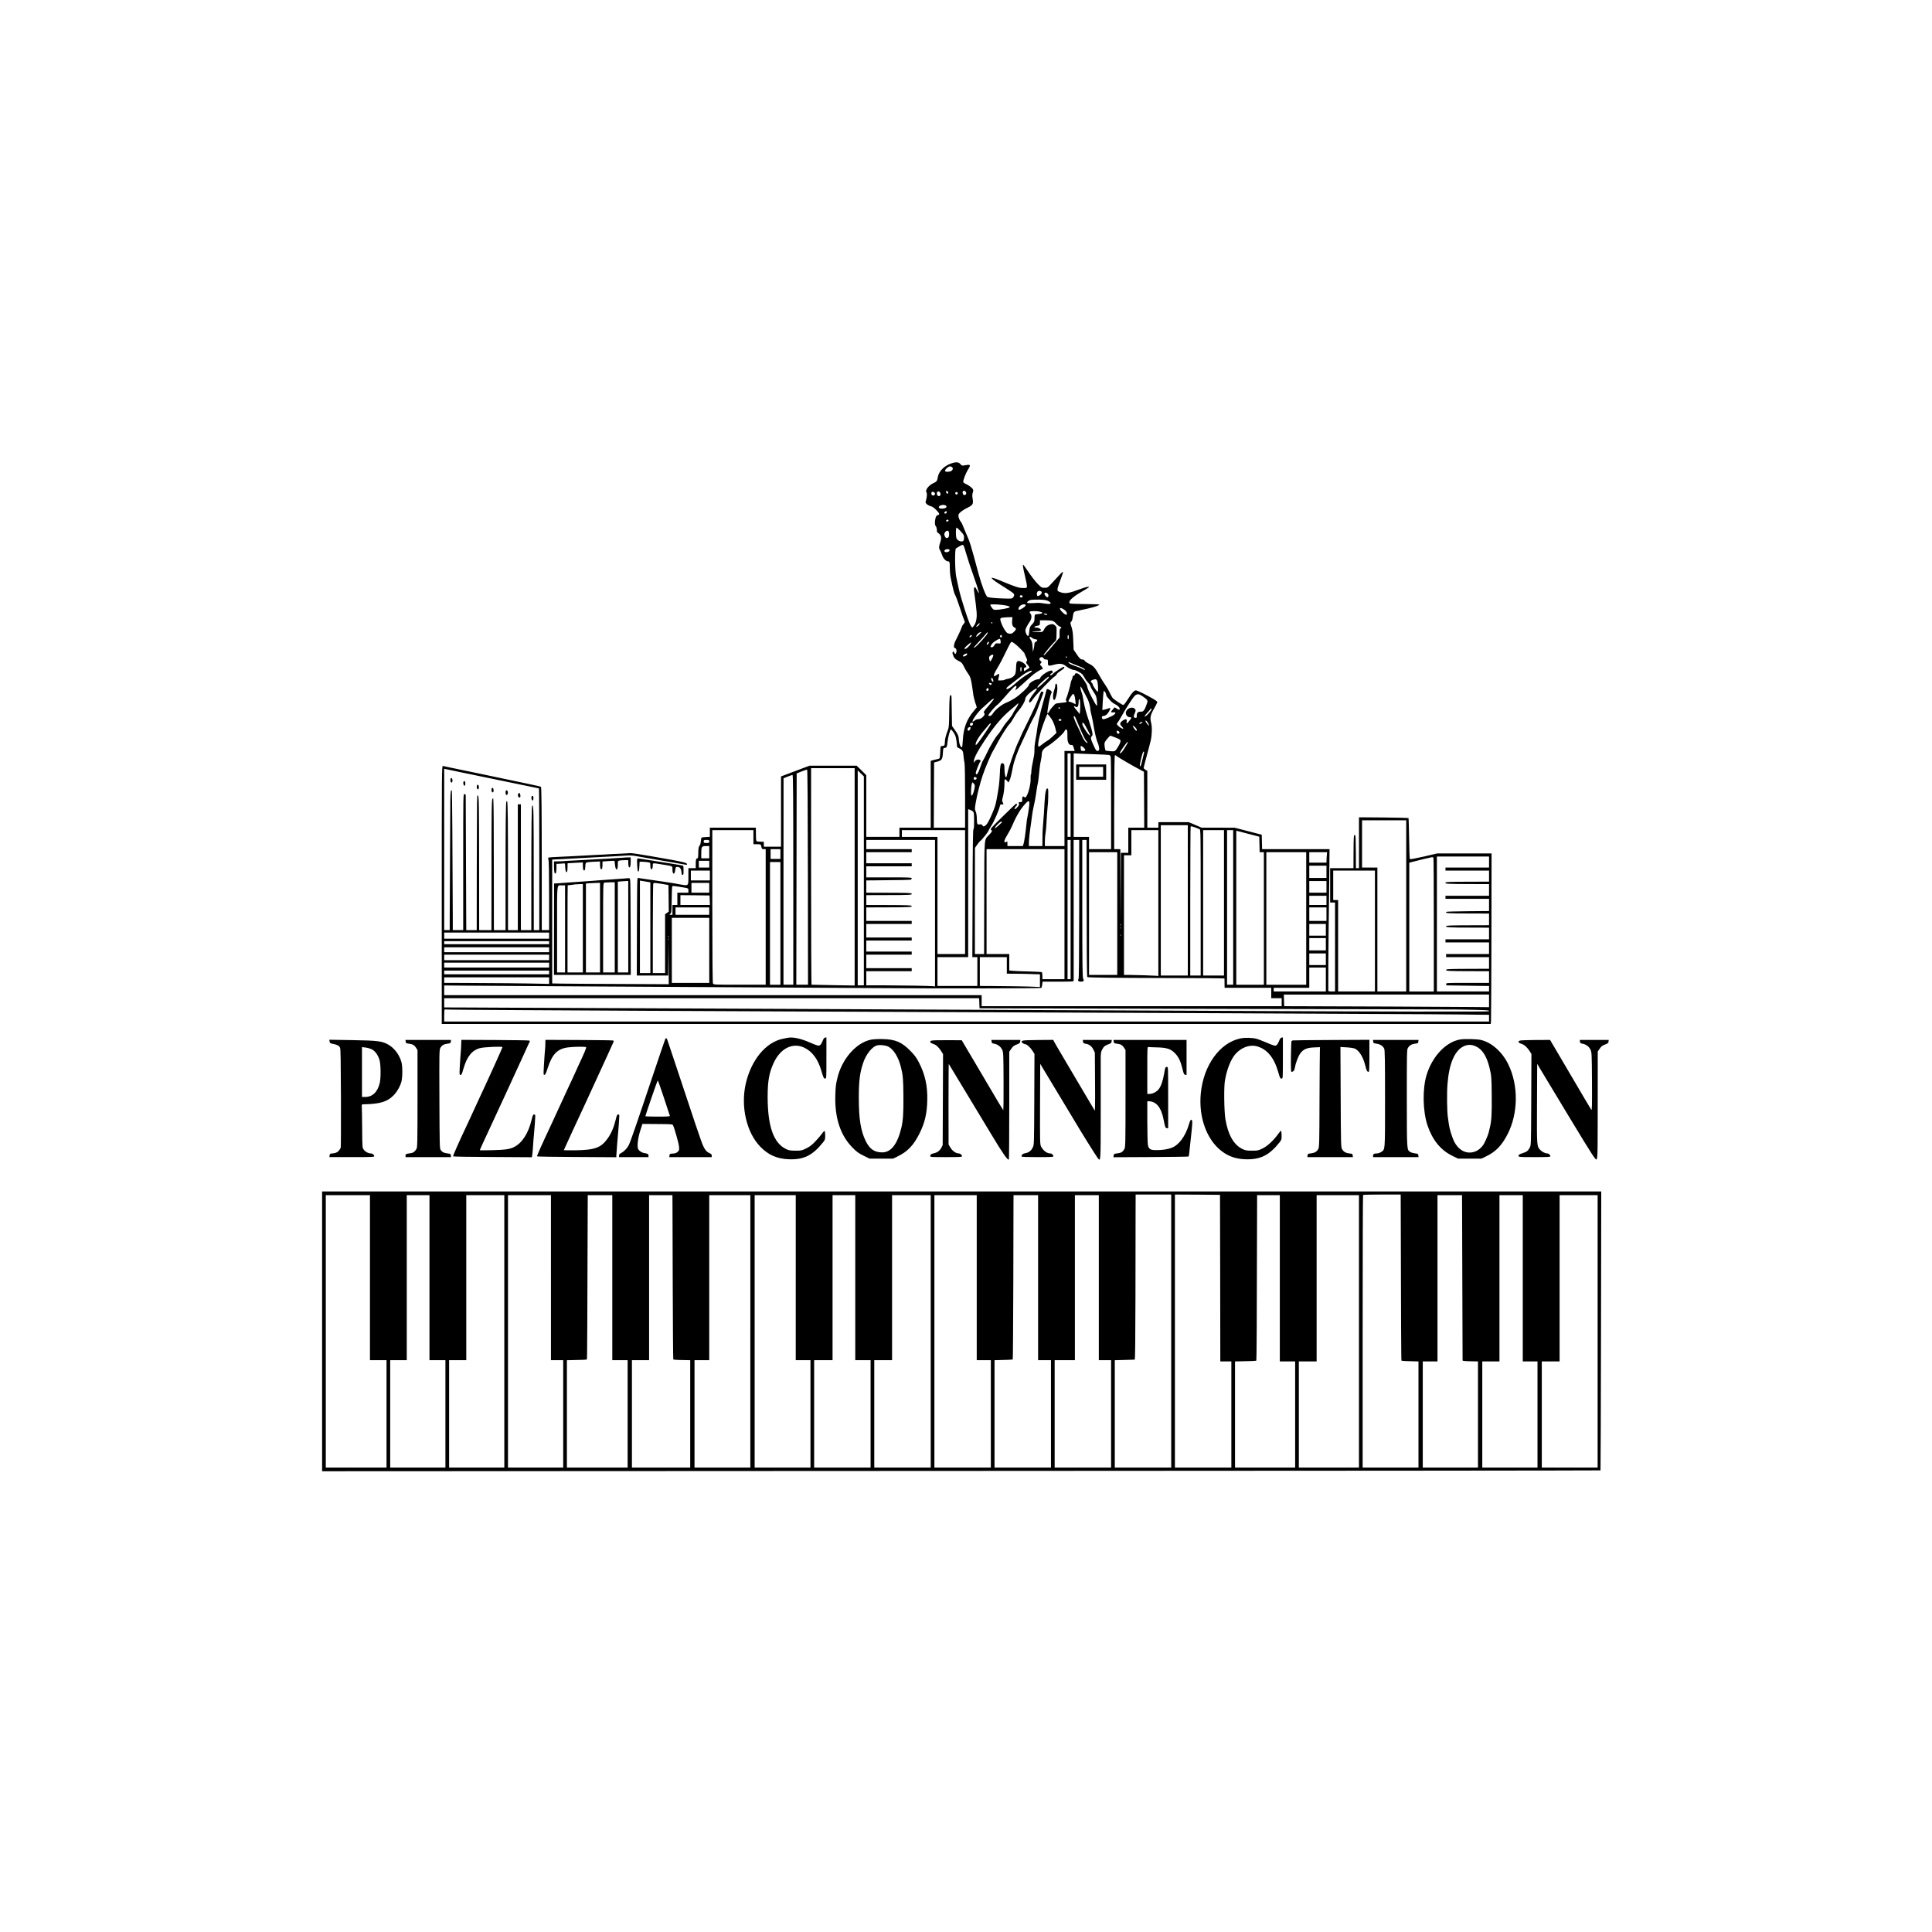
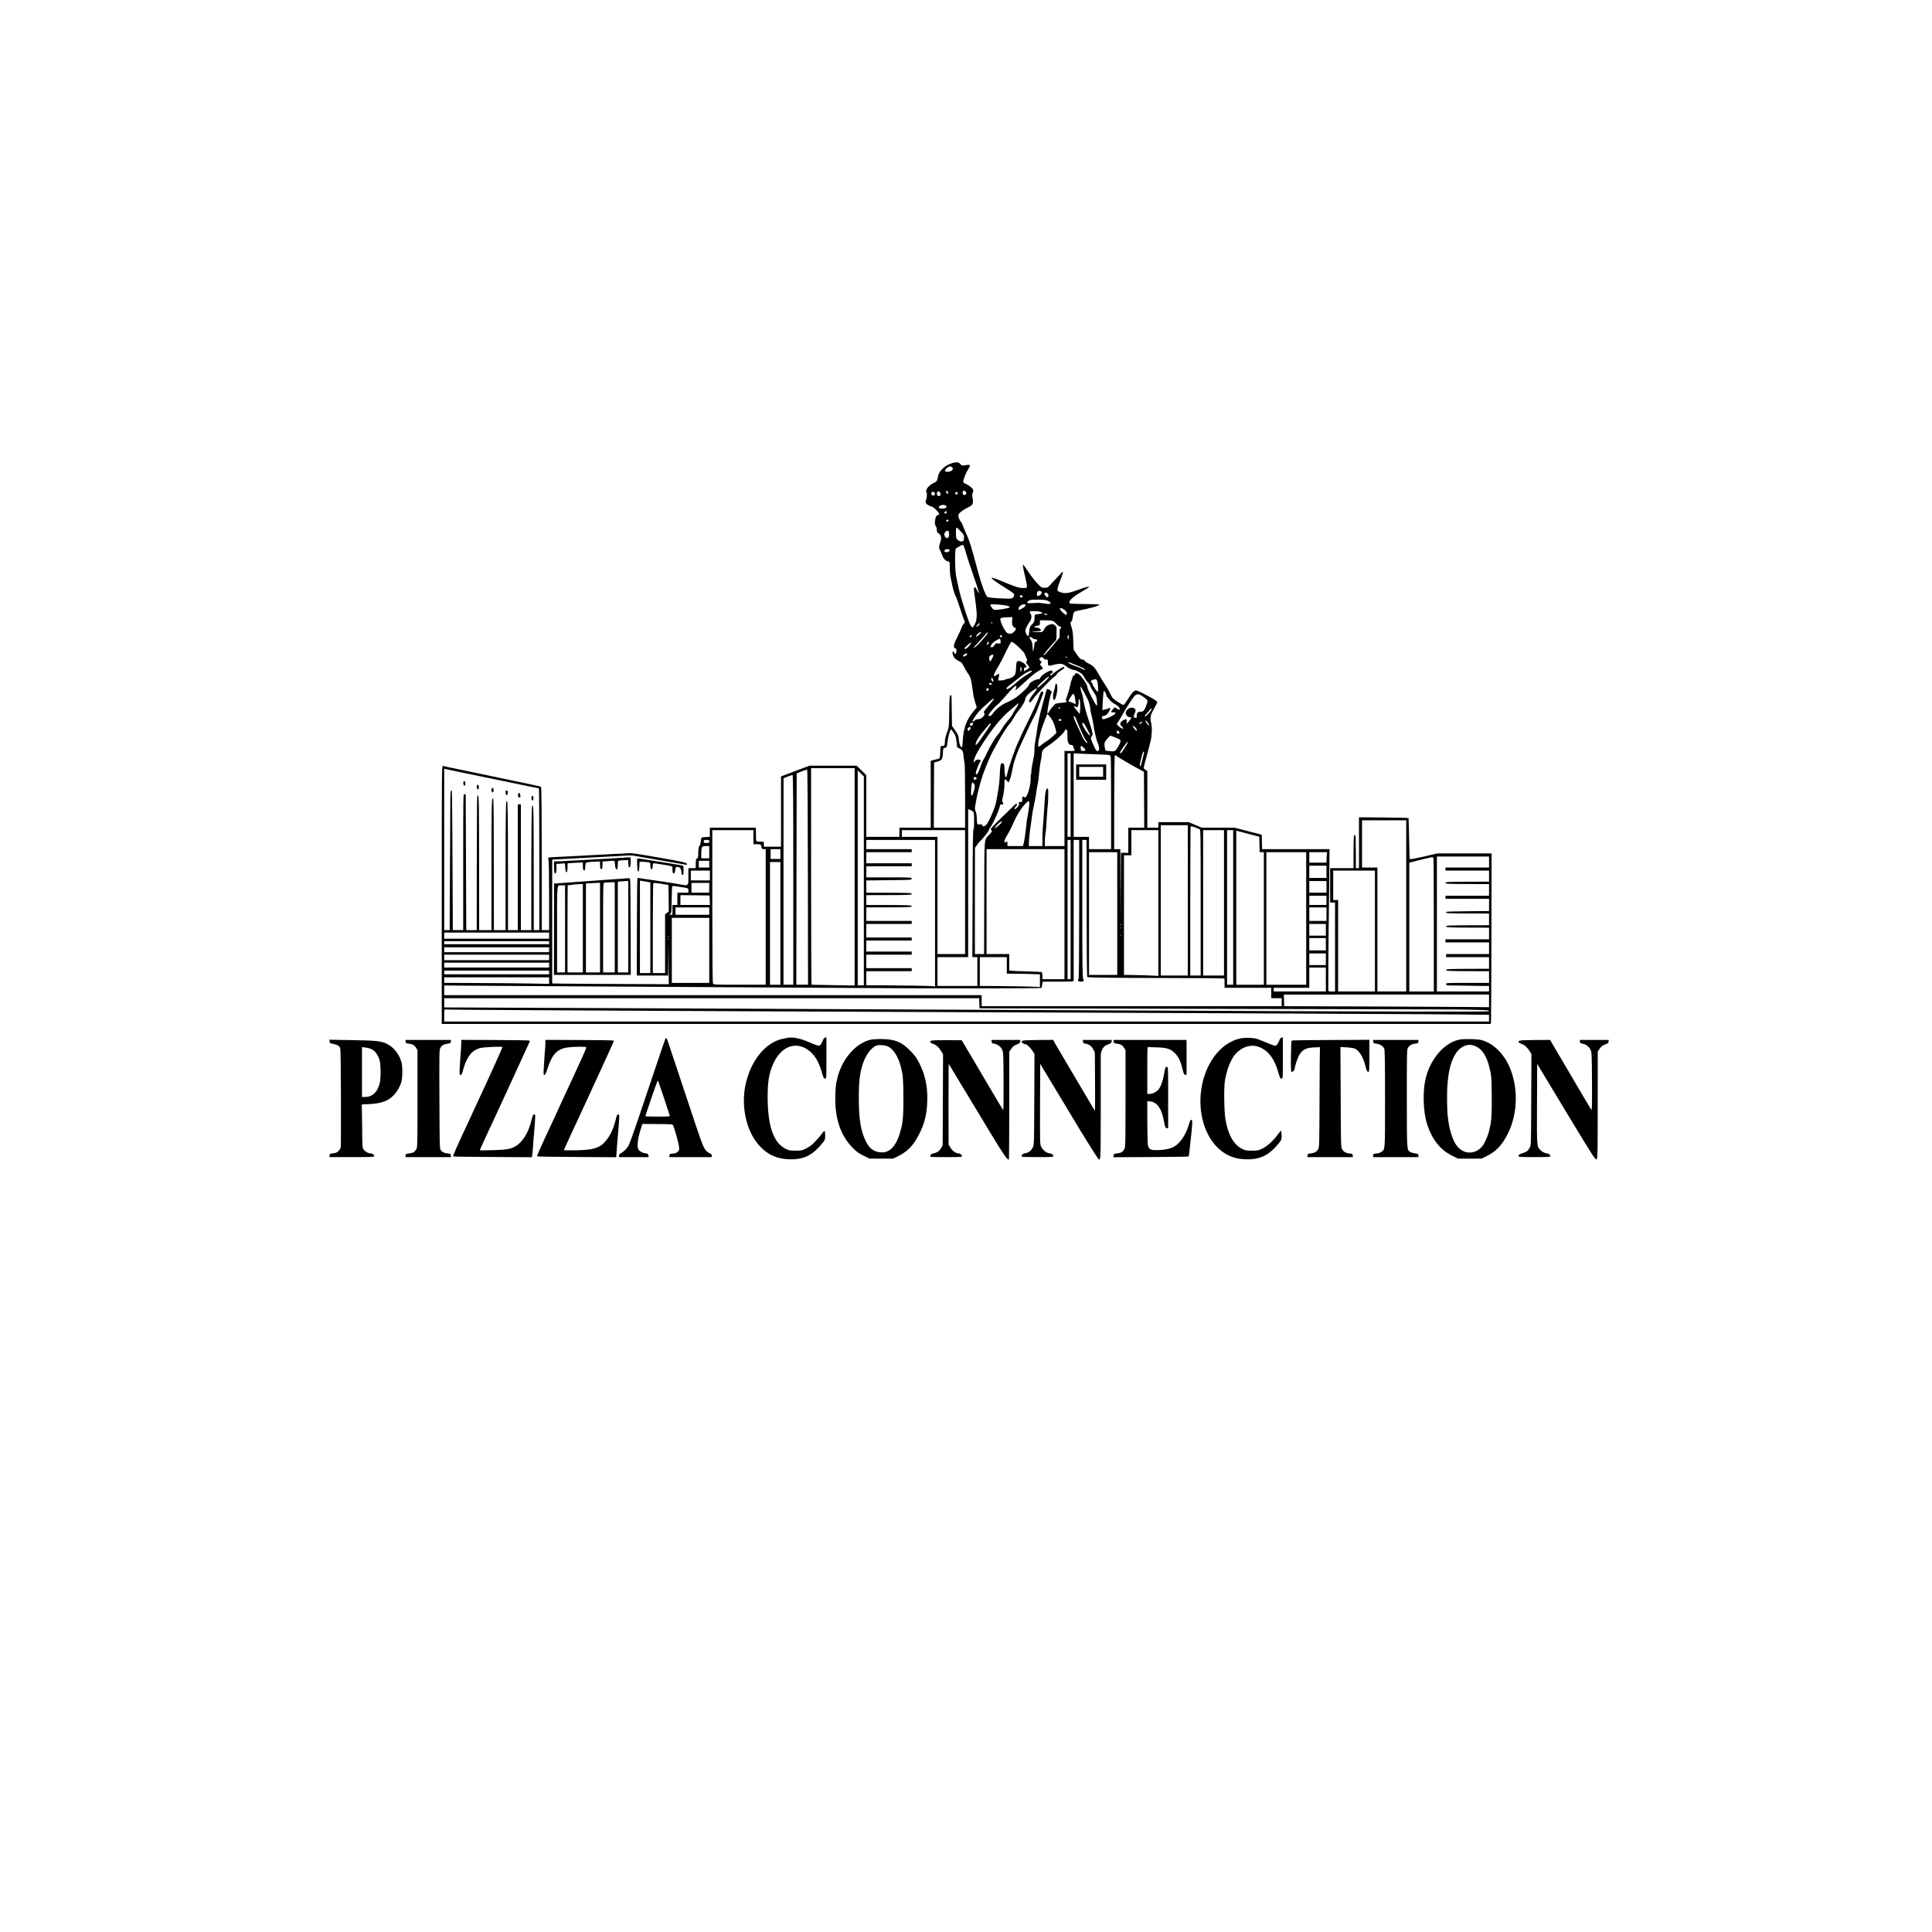
<svg xmlns="http://www.w3.org/2000/svg" version="1.0" width="3149pt" height="3149pt" viewBox="0 0 3149 3149" preserveAspectRatio="xMidYMid meet">
  <g transform="translate(0,3149) scale(0.1,-0.1)" fill="#000000" stroke="none">
    <path d="M15546 23949 c-139 -33 -244 -130 -261 -240 -8 -55 -21 -73 -67 -92 -79 -33 -145 -119 -117 -153 12 -15 8 -80 -9 -132 -10 -30 -8 -36 12 -57 13 -13 42 -29 65 -35 29 -8 57 -27 91 -62 56 -58 61 -75 25 -84 -18 -5 -28 -16 -36 -46 -16 -59 -14 -116 5 -137 9 -10 16 -35 16 -59 0 -23 4 -42 10 -42 5 0 21 -12 35 -27 29 -32 32 -70 11 -131 -24 -68 -25 -97 -5 -128 10 -16 26 -53 35 -82 17 -54 63 -102 97 -102 25 0 29 -16 28 -108 0 -48 6 -118 14 -157 41 -197 58 -261 74 -285 10 -14 44 -106 76 -205 32 -99 65 -193 72 -208 13 -26 12 -30 -12 -58 -14 -17 -25 -35 -25 -40 0 -11 -59 -142 -99 -219 -26 -50 -35 -83 -32 -117 1 -6 10 -15 21 -18 22 -7 28 -58 10 -85 -9 -13 -11 -13 -20 0 -5 8 -11 19 -13 24 -7 20 -28 -6 -21 -27 19 -66 38 -89 95 -118 53 -26 62 -35 89 -92 16 -34 47 -87 69 -117 44 -60 51 -89 87 -355 3 -22 17 -75 30 -117 l25 -77 -55 -67 c-112 -135 -162 -272 -173 -471 -3 -62 -9 -113 -13 -113 -24 0 -44 46 -50 113 -6 78 -12 92 -73 178 l-40 57 -3 178 c-2 99 -4 212 -4 251 0 56 -3 73 -14 73 -18 0 -21 -33 -25 -302 -2 -195 -5 -228 -23 -272 -31 -78 -48 -146 -48 -197 0 -48 -9 -59 -51 -59 -14 0 -19 -7 -20 -27 -2 -68 -9 -158 -13 -169 -2 -6 -22 -15 -43 -18 -21 -4 -53 -12 -70 -17 l-33 -11 0 -544 0 -544 -255 0 -255 0 0 -75 0 -75 -270 0 -270 0 0 503 0 502 -78 78 -79 77 -384 0 -384 0 -232 -87 -233 -88 0 -572 0 -573 -140 0 -140 0 0 40 0 39 -62 3 c-72 3 -65 -11 -67 141 l-1 87 -375 0 -375 0 0 -75 0 -75 -32 -1 c-52 -1 -99 -7 -105 -13 -3 -3 -7 -29 -10 -58 -2 -29 -11 -60 -19 -69 -18 -19 -22 -47 -23 -136 -1 -55 -4 -73 -15 -73 -20 0 -26 -23 -26 -96 l0 -64 -60 0 -60 0 0 -135 c0 -160 5 -155 -135 -130 -109 20 -188 33 -235 39 -19 3 -98 15 -175 26 -77 11 -156 22 -175 25 -19 3 -51 7 -71 11 l-37 5 -4 -48 c-3 -26 -6 -384 -7 -795 l-2 -748 255 0 256 0 3 283 2 282 3 -353 2 -354 -797 4 c-439 2 -867 4 -950 6 l-153 3 0 1010 0 1009 33 1 c17 1 55 3 82 4 216 11 326 17 365 20 25 2 108 6 185 10 77 4 163 8 190 10 28 1 106 5 175 9 69 4 155 9 191 12 36 3 94 0 127 -6 34 -6 72 -13 84 -15 241 -41 631 -109 688 -119 41 -8 76 -13 78 -11 1 1 0 9 -3 17 -7 17 -102 39 -385 88 -96 16 -186 32 -200 35 -161 29 -324 53 -342 50 -13 -2 -90 -6 -173 -10 -82 -3 -172 -7 -200 -10 -27 -2 -106 -7 -175 -9 -122 -6 -243 -12 -385 -21 -38 -2 -142 -7 -230 -11 -88 -3 -164 -9 -168 -13 -4 -4 -3 -20 2 -34 7 -17 11 -237 11 -587 l0 -560 -60 0 -60 0 0 1008 c-1 1007 -4 1319 -14 1329 -5 5 -278 63 -1026 219 -517 107 -555 115 -572 120 -17 5 -18 -100 -18 -2100 l0 -2106 8549 0 8549 0 4 53 c2 28 5 654 7 1390 l2 1337 -443 0 -443 0 -218 -51 c-126 -29 -223 -47 -228 -42 -4 4 -10 156 -12 336 -3 180 -7 330 -10 333 -3 3 -186 8 -406 10 l-401 3 0 -414 0 -415 -25 0 -25 0 -1 243 c-2 258 -3 284 -13 294 -21 21 -24 -20 -25 -299 l-1 -238 -190 0 -190 0 0 -280 0 -280 40 0 40 0 0 -725 0 -725 -55 0 c-37 0 -55 4 -55 13 -2 75 2 755 5 967 2 151 7 515 10 808 l5 532 -549 0 -550 0 -3 118 -3 117 -220 57 -220 57 -270 1 -270 0 -105 45 -105 45 -247 0 -248 0 0 -45 0 -45 -90 0 -90 0 0 463 0 463 -30 17 c-16 10 -30 24 -30 30 0 7 22 94 50 195 27 100 57 213 65 250 22 95 25 225 7 292 -21 81 -12 125 46 226 28 49 52 97 54 107 2 15 -24 34 -122 88 -69 38 -149 78 -178 90 -53 22 -53 22 -80 2 -15 -10 -46 -48 -69 -84 -75 -116 -93 -139 -106 -139 -14 0 -136 79 -167 108 -10 10 -32 48 -49 85 -17 37 -50 96 -74 130 -25 34 -66 100 -92 147 -75 135 -102 166 -172 200 -34 16 -67 39 -73 50 -6 11 -19 20 -30 20 -36 0 -52 13 -101 87 l-50 74 -6 147 c-4 115 -10 163 -28 220 -22 70 -22 74 -5 90 10 9 20 37 23 62 14 101 16 104 93 118 195 36 356 83 340 99 -3 3 -109 7 -234 8 -126 1 -235 5 -241 9 -42 27 30 100 188 191 67 38 121 72 121 76 0 14 -56 0 -165 -40 -162 -61 -224 -70 -300 -44 -47 17 -50 20 -49 51 1 18 23 87 49 153 26 66 44 123 40 127 -6 7 -28 -15 -180 -182 -69 -75 -70 -76 -120 -76 -48 0 -51 2 -116 69 -37 38 -101 121 -144 185 -43 64 -82 119 -88 123 -12 7 -3 -52 34 -206 17 -68 29 -136 27 -150 -3 -25 -5 -26 -68 -25 -67 1 -113 16 -384 128 -192 79 -159 36 92 -120 128 -81 152 -99 152 -120 0 -13 -9 -33 -20 -44 -18 -18 -30 -19 -147 -15 -150 5 -239 14 -268 25 -25 10 -96 194 -146 380 -133 496 -135 503 -216 687 -29 67 -53 125 -53 128 0 4 -12 22 -26 40 -14 19 -28 52 -31 73 -5 36 -2 43 33 75 22 20 72 52 112 71 89 44 99 61 85 148 -8 47 -7 72 2 99 10 27 10 40 1 56 -12 24 -75 69 -123 90 -20 8 -33 20 -33 32 0 33 40 135 75 193 52 83 47 91 -43 75 -52 -9 -55 -8 -76 16 -25 31 -57 39 -110 26z m-35 -69 c26 -14 24 -45 -3 -64 -25 -18 -93 -22 -103 -6 -8 13 13 44 44 63 31 20 36 20 62 7z m-66 -398 c13 -8 13 -27 2 -38 -9 -9 -27 13 -27 34 0 13 10 15 25 4z m295 -7 c16 -19 9 -49 -14 -53 -22 -5 -36 13 -36 46 0 26 30 31 50 7z m-500 -34 c0 -21 -22 -33 -45 -25 -18 7 -20 51 -2 57 19 7 47 -12 47 -32z m78 27 c17 -17 15 -55 -4 -62 -22 -8 -44 11 -44 39 0 35 24 47 48 23z m292 -18 c0 -13 -7 -20 -20 -20 -13 0 -20 7 -20 20 0 13 7 20 20 20 13 0 20 -7 20 -20z m-189 -206 c11 -14 10 -18 -6 -30 -27 -20 -104 -18 -112 2 -14 38 89 62 118 28z m9 -104 c0 -13 -7 -20 -20 -20 -23 0 -26 10 -8 28 18 18 28 15 28 -8z m30 -135 c0 -8 -9 -15 -20 -15 -20 0 -26 11 -13 23 12 13 33 7 33 -8z m191 -167 c59 -63 66 -76 61 -127 -3 -32 -9 -41 -28 -45 -32 -8 -82 18 -94 50 -14 35 -13 174 1 174 6 0 33 -24 60 -52z m-187 -14 c10 -26 7 -79 -6 -92 -20 -20 -44 -14 -56 13 -16 34 -15 46 4 73 18 26 49 29 58 6z m244 -231 c5 -10 24 -70 42 -133 18 -63 72 -229 122 -369 88 -251 106 -325 54 -223 -14 28 -30 52 -35 52 -14 0 -20 -26 -15 -62 49 -355 52 -401 33 -488 -6 -28 -22 -64 -36 -80 l-25 -30 -24 29 c-30 36 -164 451 -199 616 -13 61 -30 142 -39 181 -22 99 -26 452 -5 465 8 5 32 19 54 33 49 30 62 31 73 9z m-233 -63 c11 -17 -15 -40 -46 -40 -33 0 -45 15 -29 35 14 17 66 20 75 5z m1489 -676 c25 -10 19 -41 -14 -64 -35 -25 -50 -19 -50 19 0 42 25 60 64 45z m110 -37 c21 -15 19 -62 -3 -62 -8 0 -23 12 -34 27 -30 40 -4 65 37 35z m-406 -44 c5 -17 -26 -29 -40 -15 -6 6 -7 15 -3 22 9 14 37 9 43 -7z m418 -80 c50 -26 52 -48 4 -47 -19 1 -61 6 -92 11 -31 5 -72 9 -90 7 -80 -6 -159 -6 -165 -1 -10 11 18 37 51 47 17 5 81 8 142 7 88 -3 118 -7 150 -24z m-749 -63 c87 -10 132 -25 116 -41 -12 -12 -165 -39 -220 -39 -38 0 -45 4 -68 37 -14 21 -25 41 -25 45 0 11 98 10 197 -2z m376 4 c12 -12 -6 -34 -48 -59 -51 -30 -65 -31 -65 -7 1 21 18 45 45 60 22 12 58 16 68 6z m623 -75 c36 -22 54 -47 54 -73 0 -29 -32 -17 -77 29 -60 60 -46 87 23 44z m-383 -40 c64 -17 43 -33 -58 -41 -32 -3 -32 -3 -34 -83 -1 -33 -8 -49 -39 -81 -35 -36 -39 -47 -45 -107 -3 -37 -9 -72 -13 -78 -10 -16 -33 10 -45 51 -10 33 -9 44 11 87 13 26 34 62 46 78 40 53 47 114 17 147 -8 9 -12 22 -8 27 8 14 119 14 168 0z m117 -44 c-6 -12 -41 -8 -55 6 -7 7 1 9 25 7 19 -2 33 -7 30 -13z m-573 -96 c-6 -64 7 -103 38 -117 34 -15 31 -32 -9 -71 -28 -27 -40 -32 -72 -29 -35 3 -43 9 -76 58 -21 30 -47 84 -59 119 -20 59 -20 65 -5 76 9 7 54 13 102 14 l86 2 -5 -52z m661 -10 c17 -6 42 -25 56 -43 14 -18 39 -39 55 -46 34 -14 39 -25 16 -34 -11 -4 -15 -22 -15 -76 l0 -71 -121 -144 c-106 -126 -139 -160 -139 -140 0 9 133 170 169 204 41 39 40 36 42 160 2 92 1 95 -26 118 -23 20 -35 23 -64 18 -55 -10 -87 -34 -112 -82 -24 -47 -26 -48 -134 -44 -81 3 -84 11 -4 11 35 0 71 5 79 10 23 16 -23 50 -66 50 -19 0 -34 4 -34 9 0 10 10 14 63 25 24 6 27 11 27 46 l0 40 89 0 c48 0 102 -5 119 -11z m-983 -29 c3 -5 -1 -10 -10 -10 -9 0 -13 5 -10 10 3 6 8 10 10 10 2 0 7 -4 10 -10z m-229 -47 c-38 -35 -46 -20 -10 18 16 17 30 25 33 18 2 -6 -9 -22 -23 -36z m13 -147 c-45 -46 -64 -46 -34 0 15 23 45 42 69 43 6 1 -10 -19 -35 -43z m118 -9 c-89 -113 -207 -228 -207 -202 0 3 43 51 96 107 52 55 103 112 112 126 9 14 18 20 20 13 2 -6 -7 -26 -21 -44z m-237 -6 c0 -13 -29 -35 -37 -28 -7 8 15 37 28 37 5 0 9 -4 9 -9z m490 -11 c0 -11 -7 -20 -15 -20 -8 0 -15 9 -15 20 0 11 7 20 15 20 8 0 15 -9 15 -20z m1090 -15 c0 -19 -4 -35 -10 -35 -5 0 -10 16 -10 35 0 19 5 35 10 35 6 0 10 -16 10 -35z m-593 -15 c14 -11 36 -20 49 -20 39 0 40 -29 2 -43 -12 -4 -18 -17 -18 -37 0 -17 -6 -52 -12 -78 l-13 -47 -5 82 c-4 64 -11 89 -28 112 -37 51 -23 69 25 31z m-523 -26 c3 -9 6 -27 6 -40 0 -23 -3 -25 -41 -21 -38 4 -43 2 -61 -29 -14 -24 -27 -34 -44 -34 -18 0 -22 4 -17 18 13 36 40 64 88 92 60 34 61 34 69 14z m-184 -42 c0 -15 -28 -47 -35 -40 -8 8 13 48 25 48 6 0 10 -4 10 -8z m417 -21 c51 -37 163 -150 163 -165 0 -6 11 -32 24 -58 20 -43 21 -50 9 -68 -13 -19 -12 -24 17 -56 17 -20 30 -40 28 -45 -2 -5 -22 -21 -46 -35 l-42 -25 0 30 c0 20 5 31 14 31 62 0 -9 86 -86 104 -43 10 -55 -12 -57 -105 -1 -50 -8 -94 -17 -111 -19 -37 -64 -64 -120 -73 -24 -3 -46 -10 -49 -16 -4 -5 -29 -9 -57 -9 l-50 0 6 33 c4 17 9 40 11 49 6 27 -10 30 -38 8 -14 -11 -30 -20 -35 -20 -25 0 -15 33 39 123 55 92 94 166 187 359 20 42 42 77 48 77 6 1 29 -12 51 -28z m-726 -20 c-37 -52 -97 -91 -89 -57 4 16 98 99 105 92 3 -3 -4 -18 -16 -35z m-47 -156 c-7 -18 -36 -35 -58 -35 -21 0 -10 25 17 38 32 16 47 14 41 -3z m426 -17 c0 -19 -41 -98 -50 -98 -5 0 -12 17 -16 37 -6 31 -3 39 16 55 25 21 50 24 50 6z m1200 -28 c0 -5 -4 -10 -10 -10 -5 0 -10 5 -10 10 0 6 5 10 10 10 6 0 10 -4 10 -10z m-380 -20 c7 -13 21 -20 40 -20 29 0 30 -1 30 -50 0 -59 4 -60 114 -31 82 21 132 14 180 -26 35 -30 102 -62 129 -63 32 0 122 -49 143 -77 12 -16 29 -44 39 -63 10 -19 32 -49 50 -67 18 -17 36 -44 39 -60 4 -15 27 -57 51 -93 40 -58 46 -74 53 -142 12 -117 3 -109 -92 73 -39 77 -64 138 -64 155 1 40 -109 196 -151 214 -32 13 -51 7 -51 -14 0 -8 -9 -16 -21 -19 -12 -3 -19 -9 -16 -14 3 -5 -3 -26 -13 -48 -11 -22 -19 -49 -20 -61 0 -24 -56 -219 -72 -251 -8 -17 -8 -26 1 -37 17 -20 5 -24 -88 -32 -54 -5 -87 -12 -95 -21 -6 -8 -25 -29 -42 -46 -18 -18 -39 -46 -48 -64 -26 -52 -40 -53 -33 -2 14 109 47 263 60 283 17 25 8 44 -30 64 -33 18 -42 15 -49 -15 -3 -16 -23 -89 -44 -163 -60 -210 -98 -386 -114 -530 -4 -30 -14 -88 -22 -129 -8 -40 -14 -101 -13 -135 1 -33 -3 -86 -10 -116 -30 -146 -41 -212 -41 -248 0 -21 -3 -42 -7 -46 -4 -4 -6 -35 -5 -69 4 -69 -26 -204 -59 -269 -21 -40 -28 -45 -46 -27 -18 18 -35 0 -32 -35 4 -40 -6 -55 -30 -49 -22 5 -39 -16 -22 -26 17 -11 -46 -90 -72 -91 -11 0 21 58 35 62 12 4 3 28 -11 28 -4 0 -101 -93 -216 -206 -187 -184 -208 -207 -192 -219 24 -18 22 -24 -29 -80 -87 -95 -79 8 -82 -985 -1 -487 -2 -902 -2 -922 l0 -38 -75 0 -75 0 0 866 1 865 37 52 c20 29 43 56 50 61 8 4 20 16 27 25 8 9 32 39 55 66 23 28 46 61 51 75 6 14 28 53 50 87 42 64 124 254 135 311 4 22 12 32 23 31 39 -4 42 0 26 31 -14 27 -14 36 -1 83 17 60 30 169 28 245 -1 59 8 64 42 25 l23 -27 15 29 c18 35 30 85 57 222 20 104 77 261 146 403 23 47 64 135 91 195 26 61 63 137 81 170 52 94 68 130 123 285 28 80 53 151 56 158 5 16 -24 28 -37 15 -5 -5 -26 -58 -48 -118 -22 -61 -96 -223 -165 -362 -69 -138 -126 -256 -126 -262 0 -6 -11 -32 -25 -58 -51 -100 -163 -417 -187 -533 -6 -33 -15 -60 -20 -60 -13 0 -25 63 -26 139 0 73 -8 90 -39 91 -24 0 -32 -39 -37 -181 -6 -136 -16 -215 -51 -404 -19 -98 -27 -126 -73 -235 -53 -125 -87 -183 -117 -200 -25 -14 -28 -14 -42 7 -11 17 -21 20 -47 16 -39 -6 -43 3 -45 110 -1 40 -9 83 -19 103 -15 33 -15 42 1 137 22 131 69 314 112 444 40 120 138 352 171 404 12 19 45 80 74 135 60 112 167 280 199 308 11 10 39 52 61 92 22 40 57 93 79 117 55 64 111 160 111 191 0 16 14 41 35 65 42 47 139 115 155 109 6 -2 -14 -34 -46 -73 -58 -72 -89 -128 -79 -145 12 -19 24 -10 68 53 55 77 296 328 341 357 19 11 36 29 39 39 2 10 29 35 60 54 60 39 74 54 60 68 -9 9 -154 -83 -187 -120 -22 -24 -36 -27 -36 -7 0 8 9 18 20 21 23 7 26 27 7 43 -26 22 -177 -71 -192 -118 -4 -11 -14 -20 -24 -20 -57 0 -159 -60 -160 -93 -1 -28 -148 -166 -234 -220 -43 -27 -100 -57 -128 -67 -71 -26 -183 -113 -220 -171 -24 -36 -39 -49 -56 -49 -13 0 -23 5 -23 11 0 19 120 158 151 175 9 5 60 61 115 123 123 142 176 193 188 181 6 -6 5 -19 -2 -35 -7 -14 -12 -28 -12 -31 0 -10 38 21 135 111 54 50 116 106 138 125 41 36 141 100 157 100 22 0 20 24 -6 51 -26 28 -27 29 -10 48 17 19 17 20 -3 38 -24 20 -26 34 -9 51 18 18 46 14 58 -8z m452 -79 c24 -11 76 -31 115 -46 40 -15 83 -35 95 -46 30 -24 8 -24 -34 0 -18 11 -70 31 -115 46 -45 15 -89 35 -99 46 -21 24 -15 24 38 0z m-812 -95 c0 -19 -4 -38 -10 -41 -6 -4 -10 10 -10 34 0 23 5 41 10 41 6 0 10 -15 10 -34z m170 -36 c0 -5 -32 -28 -71 -50 -67 -40 -145 -99 -217 -165 -60 -54 -115 -86 -126 -75 -12 13 10 34 115 113 35 26 88 67 117 91 81 66 182 114 182 86z m274 -104 c-5 -13 -145 -144 -170 -159 -33 -19 -11 23 34 64 109 102 149 130 136 95z m-904 -53 c0 -23 0 -23 -19 -4 -12 12 -17 27 -14 40 5 20 6 20 19 4 7 -10 14 -28 14 -40z m1690 7 c16 -29 25 -176 12 -184 -10 -6 -82 98 -82 120 0 6 -7 17 -15 24 -23 19 -18 37 13 48 42 16 60 14 72 -8z m-1726 -46 c13 -5 14 -9 5 -20 -9 -11 -15 -11 -25 -3 -27 22 -14 36 20 23z m1520 -157 c26 -48 50 -96 55 -105 17 -34 41 -120 41 -146 0 -24 6 -54 30 -156 6 -25 18 -84 25 -133 18 -106 48 -236 63 -264 17 -31 33 -110 26 -127 -3 -9 -16 -16 -28 -16 -17 0 -29 18 -63 94 -47 102 -51 127 -27 147 22 18 12 72 -42 233 -47 135 -74 236 -94 343 -6 35 -13 73 -15 86 -3 13 -12 43 -20 67 -17 47 -20 90 -6 75 5 -6 30 -50 55 -98z m-1561 47 c-5 -14 -25 -19 -36 -8 -3 4 -2 15 4 26 8 15 13 17 24 8 8 -6 11 -18 8 -26z m1917 -77 c0 -12 9 -30 20 -42 11 -11 32 -35 46 -53 15 -18 45 -42 68 -54 53 -26 86 -57 86 -80 0 -23 -7 -23 -49 3 l-34 21 -29 -34 c-40 -47 -37 -53 20 -48 39 3 22 -31 -28 -57 -88 -45 -152 -65 -161 -51 -17 26 -10 48 15 48 13 0 35 9 50 21 29 22 71 97 61 107 -3 3 -20 0 -38 -7 -18 -7 -45 -16 -61 -18 l-29 -6 7 134 c4 74 10 145 13 158 l6 24 19 -22 c10 -13 18 -33 18 -44z m-520 -7 c6 -11 13 -49 17 -85 l6 -64 -39 19 c-21 11 -46 20 -56 20 -9 0 -19 4 -23 10 -6 10 63 120 76 120 5 0 13 -9 19 -20z m1114 -19 c77 -54 86 -67 75 -103 -34 -107 -61 -150 -93 -147 -57 4 -82 -19 -78 -73 2 -21 -2 -28 -16 -28 -35 0 -41 19 -21 64 25 55 24 72 -6 92 -49 32 -135 -16 -135 -76 0 -37 31 -70 65 -70 33 0 32 -8 -7 -58 -38 -50 -53 -53 -44 -12 4 22 1 32 -9 36 -19 8 -79 -30 -92 -58 -9 -20 -6 -28 20 -55 17 -18 28 -35 25 -39 -9 -8 -60 20 -87 50 -23 25 -23 27 -7 45 9 10 38 57 64 104 76 138 190 314 222 341 36 30 66 27 124 -13z m-2424 -45 c0 -5 -99 -127 -110 -136 -3 -3 -19 -22 -35 -43 -22 -29 -25 -41 -16 -47 35 -21 -38 -102 -93 -102 -23 0 -45 -8 -63 -24 -15 -13 -29 -20 -31 -15 -9 26 98 170 171 231 22 19 66 58 96 87 48 45 81 65 81 49z m1407 -126 c0 -47 -4 -94 -8 -105 -4 -11 -8 -15 -8 -9 -1 7 -22 35 -47 63 -46 52 -52 77 -12 52 19 -12 23 -11 35 5 7 10 13 39 13 64 0 26 3 50 7 54 13 12 20 -34 20 -124z m-1051 -31 c-25 -38 -46 -73 -46 -77 0 -12 -60 -94 -101 -139 -19 -21 -54 -70 -76 -108 -23 -39 -52 -82 -66 -95 -38 -39 -126 -185 -180 -300 -27 -58 -55 -112 -62 -120 -6 -8 -19 -35 -27 -60 -54 -157 -78 -198 -94 -156 -7 17 65 196 78 196 6 0 5 6 -2 15 -21 25 -66 18 -90 -12 l-21 -28 5 38 c7 54 64 162 171 322 162 244 294 399 444 520 40 33 80 68 89 78 36 38 22 -7 -22 -74z m724 11 c0 -5 -7 -10 -15 -10 -8 0 -15 5 -15 10 0 6 7 10 15 10 8 0 15 -4 15 -10z m1490 -18 c0 -15 -60 -90 -86 -107 -43 -28 -37 -10 15 46 28 30 51 57 51 62 0 4 5 7 10 7 6 0 10 -4 10 -8z m-1604 -210 c14 -30 32 -82 39 -116 l14 -61 -62 -59 c-34 -32 -75 -65 -92 -73 -16 -8 -51 -33 -77 -54 -26 -22 -51 -39 -57 -39 -29 0 5 171 69 355 24 66 49 133 58 150 l15 29 34 -39 c18 -21 45 -63 59 -93z m361 76 c6 -13 41 -97 79 -187 44 -104 80 -177 100 -198 17 -18 26 -33 19 -33 -24 0 -63 51 -91 118 -16 37 -50 112 -77 166 -49 101 -67 156 -50 156 5 0 14 -10 20 -22z m-227 -43 c0 -16 -35 -21 -44 -6 -8 12 4 21 26 21 10 0 18 -7 18 -15z m1416 -58 c9 -16 13 -31 11 -34 -7 -6 -57 61 -57 77 0 19 28 -7 46 -43z m-110 7 c-22 -16 -36 -18 -36 -6 0 11 43 32 50 25 3 -3 -4 -11 -14 -19z m-2746 -3 c0 -23 -14 -41 -31 -41 -19 0 -27 29 -12 43 10 10 43 8 43 -2z m1833 -44 c61 -111 79 -149 73 -154 -14 -14 -126 154 -126 189 0 34 25 18 53 -35z m-1543 34 c0 -10 -139 -217 -199 -296 -32 -42 -47 -55 -49 -43 -7 37 58 145 144 240 16 18 42 50 58 71 27 35 46 47 46 28z m2355 -58 c25 -28 33 -53 16 -53 -9 0 -34 32 -55 68 -13 22 13 12 39 -15z m-2685 -4 c0 -20 -21 -49 -35 -49 -18 0 -20 31 -3 48 15 15 38 16 38 1z m-275 -83 c34 -51 44 -92 55 -233 0 -2 18 -12 40 -23 51 -26 58 -41 66 -136 4 -44 11 -89 15 -102 5 -13 9 -255 9 -538 l0 -514 -255 0 -255 0 2 531 3 532 48 12 c73 19 88 39 94 126 5 92 8 99 31 99 30 0 39 19 46 96 7 79 41 204 56 204 6 0 26 -24 45 -54z m1849 36 c3 -9 5 -51 4 -93 -3 -91 21 -146 63 -141 21 2 26 -4 40 -48 l16 -50 -84 0 -83 0 0 -775 0 -775 -160 0 -160 0 0 73 c0 39 5 99 10 132 10 62 15 124 25 308 4 60 8 116 10 126 10 50 15 278 7 290 -27 39 -48 -42 -57 -219 -3 -63 -7 -142 -10 -175 -8 -117 -18 -240 -20 -265 -2 -14 -3 -80 -4 -147 l-1 -123 -110 0 -110 0 0 58 c1 57 15 184 35 312 2 14 9 66 15 115 6 50 19 126 30 170 11 44 27 127 35 185 19 127 24 160 30 180 6 20 17 115 31 255 3 33 12 88 20 123 8 35 14 79 14 98 0 52 24 88 82 124 112 69 280 218 293 261 8 24 32 25 39 1z m846 -17 c13 -16 6 -35 -15 -35 -12 0 -25 21 -25 41 0 14 26 11 40 -6z m-55 -98 c75 -30 80 -34 78 -61 -1 -15 -17 -51 -34 -79 -55 -88 -53 -86 -127 -81 -37 3 -72 7 -78 9 -7 2 -15 31 -19 64 -6 48 -4 67 9 86 22 34 77 95 85 95 3 0 42 -15 86 -33z m179 -114 c-61 -106 -98 -152 -111 -139 -10 10 113 186 130 186 5 0 -3 -21 -19 -47z m-701 -48 c38 -36 35 -55 -8 -55 -19 0 -35 4 -35 9 0 5 -3 23 -6 40 -8 39 10 41 49 6z m984 -82 c-3 -10 -10 -40 -16 -68 -29 -129 -37 -156 -46 -153 -11 4 -10 19 11 108 22 95 34 130 45 130 6 0 8 -8 6 -17z m-1197 -693 l0 -680 -25 0 -25 0 0 680 0 680 25 0 25 0 0 -680z m435 665 c99 -3 187 -8 196 -11 9 -2 19 -18 23 -34 3 -17 6 -361 6 -765 l0 -735 -180 0 -180 0 0 100 0 100 -125 0 -125 0 0 681 0 680 103 -5 c56 -3 183 -8 282 -11z m309 -24 c7 -10 251 -154 367 -215 l84 -45 3 -455 2 -456 -130 0 -130 0 0 -205 0 -205 -60 0 -60 0 -3 -557 -2 -558 -3 588 -2 587 -50 0 -50 0 0 78 c-2 703 3 1409 9 1445 1 10 19 9 25 -2z m-4264 -1972 l0 -1772 -347 6 c-192 4 -351 7 -355 7 -5 0 -8 794 -8 1765 l0 1765 355 0 355 0 0 -1771z m-6425 1705 c121 -25 337 -69 480 -99 143 -29 380 -79 527 -109 147 -31 269 -56 272 -56 3 0 6 -520 6 -1155 l0 -1155 -45 0 -45 0 -1 873 c0 1082 -2 1177 -24 1155 -11 -10 -14 -325 -15 -1175 l0 -853 -85 0 -85 0 0 1025 0 1025 -25 0 -25 0 0 -1025 0 -1025 -80 0 -80 0 0 858 c0 903 -4 1229 -14 1239 -3 4 -9 4 -12 0 -10 -9 -14 -399 -14 -1279 l0 -818 -95 0 -95 0 -1 953 c-1 817 -2 1030 -8 1177 -1 17 -4 21 -12 13 -16 -16 -18 -156 -18 -1190 l-1 -953 -100 0 -100 0 -1 963 c-1 1102 -2 1214 -18 1230 -8 8 -11 2 -12 -23 -1 -19 -2 -64 -4 -100 -1 -36 -3 -516 -4 -1067 l-1 -1003 -85 0 -85 0 -1 173 c-3 960 -8 2015 -8 2027 -1 9 -10 16 -21 17 -20 2 -20 -4 -20 -1108 l0 -1109 -85 0 -85 0 0 203 c-3 991 -11 2060 -15 2068 -17 27 -23 -16 -25 -164 -2 -174 -9 -1529 -10 -1889 l0 -218 -45 0 -45 0 0 1315 0 1315 23 -5 c12 -3 121 -26 242 -51z m5663 -1712 l2 -1752 -95 0 -96 0 3 1722 3 1722 80 32 c44 18 85 31 90 30 7 -2 11 -597 13 -1754z m912 -59 l0 -1703 -50 0 -50 0 0 1752 0 1752 50 -49 50 -49 0 -1703z m-1150 17 l0 -1710 -80 0 -80 0 0 1683 1 1682 67 27 c37 15 73 27 79 27 10 1 13 -364 13 -1709z m2988 1651 c-5 -24 -48 -27 -48 -3 0 25 7 31 31 25 12 -3 19 -12 17 -22z m-32 -145 c-15 -96 -53 -172 -58 -113 -3 51 3 150 12 173 l10 24 21 -21 c17 -17 20 -28 15 -63z m889 -298 c-4 -40 -13 -102 -20 -138 -17 -83 -23 -119 -30 -205 -10 -105 -33 -260 -45 -289 l-10 -26 -125 0 -125 0 0 42 c0 33 -3 39 -12 30 -7 -7 -18 -12 -25 -12 -26 0 -12 47 37 125 27 43 64 113 81 154 62 150 140 278 218 359 52 53 64 45 56 -40z m-925 -88 c24 -18 25 -22 27 -151 1 -94 -2 -136 -10 -141 -9 -5 -13 -260 -15 -1048 l-4 -1040 41 0 41 0 0 -235 0 -235 -325 0 -325 0 0 235 0 235 250 0 250 0 0 1206 0 1205 23 -7 c12 -3 33 -15 47 -24z m7070 -1545 l0 -1395 -235 0 -235 0 0 1010 0 1010 -125 0 -125 0 0 385 0 385 360 0 360 0 0 -1395z m-6590 1366 c0 -10 -102 -101 -113 -101 -13 0 29 55 64 84 31 27 49 33 49 17z m3030 -1276 l0 -1225 -220 0 -220 0 0 1225 0 1225 220 0 220 0 0 -1225z m193 1160 c16 -7 17 -73 17 -1196 l0 -1189 -85 0 -85 0 0 1205 c1 663 3 1212 6 1220 6 14 30 7 147 -40z m-7273 -130 l0 -115 60 0 c57 0 60 -1 66 -27 10 -50 13 -53 44 -53 l30 0 0 -1105 0 -1105 -425 0 c-405 0 -425 1 -434 19 -7 12 -11 448 -11 1260 l0 1241 335 0 335 0 0 -115z m3450 -895 l0 -1010 -225 0 -225 0 0 955 0 955 -290 0 -290 0 0 55 0 55 515 0 515 0 0 -1010z m3150 -179 l0 -1189 -32 4 c-40 4 -343 13 -450 14 l-78 0 0 975 0 975 60 0 60 0 0 205 0 205 220 0 220 0 0 -1189z m1070 4 l0 -1185 -170 0 -170 0 0 1185 0 1185 170 0 170 0 0 -1185z m150 -75 l0 -1260 -50 0 -50 0 0 1260 0 1260 50 0 50 0 0 -1260z m263 1195 l162 -42 3 -126 3 -127 34 0 35 0 0 -1080 0 -1080 -225 0 -225 0 0 1255 0 1255 26 -6 c14 -4 98 -25 187 -49z m-8803 -120 c0 -23 -4 -25 -45 -25 -41 0 -45 2 -45 25 0 23 4 25 45 25 41 0 45 -2 45 -25z m3680 -1169 l0 -1193 -29 3 c-49 6 -481 13 -793 14 l-298 0 0 115 0 115 370 0 370 0 0 25 0 25 -370 0 -370 0 0 110 0 110 370 0 370 0 0 25 0 25 -370 0 -370 0 0 90 0 90 370 0 370 0 0 25 0 25 -370 0 -370 0 0 110 0 110 370 0 370 0 0 25 0 25 -370 0 -370 0 0 110 0 110 333 1 c369 0 426 4 405 24 -10 11 -91 13 -410 14 l-328 1 0 80 0 80 328 1 c379 0 431 3 410 25 -11 10 -71 12 -405 13 l-333 1 0 100 0 100 113 1 c423 3 606 7 616 13 6 4 11 14 11 22 0 12 -55 14 -370 14 l-370 0 0 90 0 90 370 0 370 0 0 25 0 25 -370 0 -370 0 0 90 0 90 370 0 370 0 0 25 0 25 -370 0 -370 0 0 75 0 75 560 0 560 0 0 -1194z m2210 59 l0 -1135 -25 0 -25 0 0 1135 0 1135 25 0 25 0 0 -1135z m140 8 c-1 -791 -4 -1131 -11 -1140 -19 -22 -2 -43 33 -43 51 0 61 11 44 45 -13 26 -15 174 -16 1147 l0 1118 35 0 35 0 1 -847 c0 -872 4 -1382 11 -1388 9 -9 418 -14 1295 -16 518 0 942 -4 941 -7 0 -4 0 -40 1 -79 l1 -73 380 0 380 0 0 -85 0 -85 85 0 85 0 0 -65 0 -65 -2445 0 -2445 0 0 90 0 90 -4380 0 -4380 0 0 79 0 79 328 -3 c180 -2 883 -6 1562 -10 679 -4 1462 -8 1740 -10 278 -2 1056 -6 1730 -10 674 -4 1423 -8 1665 -10 1127 -8 2698 -6 2707 3 6 6 13 31 15 56 l6 46 253 0 c235 0 254 1 254 18 1 9 0 529 0 1155 l-1 1137 46 0 45 0 0 -1127z m-6030 927 l0 -100 -65 0 -65 0 0 81 c0 108 7 119 75 119 l55 0 0 -100z m1160 -30 l0 -80 -80 0 -80 0 0 80 0 80 80 0 80 0 0 -80z m4630 -980 l0 -1060 -180 0 -180 0 0 54 c0 30 -4 57 -10 61 -5 3 -98 8 -207 11 -109 2 -226 7 -260 10 l-63 6 0 134 0 134 -185 0 -185 0 0 855 0 855 635 0 635 0 0 -1060z m860 10 l0 -1000 -230 0 -230 0 0 1000 0 1000 230 0 230 0 0 -1000z m3080 -80 l0 -1080 -325 0 -325 0 0 1080 0 1080 325 0 325 0 0 -1080z m336 1033 c-3 -27 -5 -65 -5 -85 l-1 -38 -140 0 -140 0 0 85 0 85 145 0 145 0 -4 -47z m2644 -113 l0 -90 -355 0 -355 0 0 -25 0 -25 355 0 355 0 0 -90 0 -90 -312 -1 c-331 -1 -385 -3 -395 -13 -22 -22 17 -24 395 -25 l312 -1 0 -95 0 -95 -355 0 -355 0 0 -25 0 -25 355 0 355 0 0 -99 0 -100 -344 -3 c-189 -2 -348 -6 -352 -10 -24 -24 13 -27 399 -27 l297 -1 0 -95 0 -95 -302 -1 c-308 -1 -386 -3 -396 -13 -20 -21 47 -25 411 -25 l287 -1 0 -95 0 -95 -355 0 -355 0 0 -25 0 -25 355 0 355 0 0 -95 0 -95 -350 0 -350 0 0 -25 0 -25 350 0 350 0 0 -95 0 -95 -297 -1 c-320 -1 -390 -3 -400 -13 -21 -21 30 -25 385 -25 l312 -1 0 -95 0 -95 -350 0 c-343 0 -350 0 -350 -20 0 -12 7 -20 18 -21 36 -1 433 -7 555 -8 l127 -1 0 -45 0 -45 -425 0 -425 0 0 1100 0 1100 425 0 425 0 0 -90z m-906 65 c3 -9 6 -502 6 -1095 l0 -1080 -200 0 -200 0 0 1050 0 1049 38 10 c93 26 319 79 333 80 9 1 20 -6 23 -14z m-11804 -100 l0 -55 -85 0 -85 0 0 55 0 55 85 0 85 0 0 -55z m1160 -965 l0 -1000 -85 0 -85 0 0 1000 0 1000 85 0 85 0 0 -1000z m8900 840 l0 -100 -140 0 -140 0 0 100 0 100 140 0 140 0 0 -100z m-10050 -60 l0 -80 -155 0 -155 0 0 80 0 80 155 0 155 0 0 -80z m10840 -905 l0 -985 -300 0 -300 0 0 745 0 745 -40 0 -40 0 0 240 0 240 340 0 340 0 0 -985z m-11842 799 l32 -5 0 -739 0 -740 -85 0 -85 0 0 754 0 753 53 -8 c28 -5 67 -12 85 -15z m11052 -79 l0 -95 -140 0 -140 0 0 95 0 95 140 0 140 0 0 -95z m-10835 49 c22 -3 56 -9 75 -13 l35 -7 3 -216 2 -216 -30 -22 -30 -21 0 -480 0 -479 -100 0 -100 0 0 720 c1 397 4 728 7 737 5 12 15 14 52 9 25 -4 64 -9 86 -12z m775 -64 l0 -80 -145 0 -145 0 0 80 0 80 145 0 145 0 0 -80z m-480 15 c146 -23 140 -20 140 -60 l0 -35 -90 0 -90 0 0 -100 0 -100 -40 0 -40 0 0 -80 0 -80 -27 0 c-27 1 -27 1 -8 16 19 14 20 28 23 222 1 114 5 213 7 220 5 15 10 15 125 -3z m488 -217 l3 -78 -241 0 -240 0 0 80 0 80 238 -2 237 -3 3 -77z m10052 -3 l0 -75 -140 0 -140 0 0 75 0 75 140 0 140 0 0 -75z m-10060 -175 l0 -60 -275 0 -275 0 0 60 0 60 275 0 275 0 0 -60z m10060 -50 l0 -110 -140 0 -140 0 0 110 0 110 140 0 140 0 0 -110z m-10060 -590 l0 -530 -305 0 -305 0 0 530 0 530 305 0 305 0 0 -530z m6707 403 c-3 -10 -5 -4 -5 12 0 17 2 24 5 18 2 -7 2 -21 0 -30z m3343 -68 l0 -95 -135 0 -135 0 0 95 0 95 135 0 135 0 0 -95z m-3343 23 c-3 -8 -6 -5 -6 6 -1 11 2 17 5 13 3 -3 4 -12 1 -19z m-9317 -118 l0 -50 -855 0 -855 0 0 50 0 50 855 0 855 0 0 -50z m9317 -2 c-3 -8 -6 -5 -6 6 -1 11 2 17 5 13 3 -3 4 -12 1 -19z m-7370 -20 c-3 -8 -6 -5 -6 6 -1 11 2 17 5 13 3 -3 4 -12 1 -19z m0 -50 c-3 -7 -5 -2 -5 12 0 14 2 19 5 13 2 -7 2 -19 0 -25z m10713 -68 l0 -100 -135 0 -135 0 0 100 0 100 135 0 135 0 0 -100z m-12660 25 l0 -25 -855 0 -855 0 0 25 0 25 855 0 855 0 0 -25z m0 -115 l0 -40 -855 0 -855 0 0 40 0 40 855 0 855 0 0 -40z m12660 -155 l0 -95 -135 0 -135 0 0 95 0 95 135 0 135 0 0 -95z m-12660 30 l0 -45 -855 0 -855 0 0 45 0 45 855 0 855 0 0 -45z m7460 -130 l0 -135 158 -1 c86 -1 180 -2 207 -4 28 -1 78 -3 113 -4 l62 -1 0 -104 0 -103 -72 3 c-104 6 -479 12 -710 13 l-198 1 0 235 0 235 220 0 220 0 0 -135z m-7460 5 l0 -40 -855 0 -855 0 0 40 0 40 855 0 855 0 0 -40z m12660 -235 l0 -195 -425 0 -425 0 0 30 0 30 290 0 290 0 0 165 0 165 135 0 135 0 0 -195z m-12660 115 l0 -30 -855 0 -855 0 0 30 0 30 855 0 855 0 0 -30z m0 -133 l0 -54 -122 3 c-216 6 -902 13 -1250 13 l-338 1 0 45 0 45 855 0 855 0 0 -53z m15320 -330 l0 -103 -312 3 c-383 3 -2215 12 -2685 12 l-342 1 -3 95 -3 94 1673 1 1672 0 0 -103z m-8308 -39 l3 -82 715 -2 c393 -1 2103 -5 3800 -9 1697 -3 3175 -8 3285 -9 505 -9 505 -9 505 -29 0 -9 -1765 -6 -4560 8 -759 4 -1519 7 -4590 20 -657 3 -1582 7 -2055 10 -473 2 -1600 7 -2505 11 -905 3 -1881 7 -2170 9 -289 2 -666 4 -837 4 l-313 1 0 75 0 75 4360 0 4359 0 3 -82z m-7452 -112 c690 -4 1608 -9 2040 -11 432 -3 1420 -7 2195 -10 776 -3 1847 -7 2380 -10 534 -2 1654 -7 2490 -10 836 -3 1916 -8 2400 -10 484 -2 1497 -7 2250 -11 754 -3 1449 -7 1545 -9 96 -2 239 -4 318 -4 l142 -1 0 -55 0 -55 -8515 0 -8515 0 0 101 c0 55 3 98 8 96 4 -3 572 -8 1262 -11z" />
    <path d="M17207 20344 c-4 -4 -7 -17 -7 -29 0 -13 -7 -41 -14 -64 -31 -85 -29 -186 3 -167 18 11 44 117 45 183 1 58 -11 92 -27 77z" />
    <path d="M17540 18905 l0 -125 245 0 245 0 0 125 0 125 -245 0 -245 0 0 -125z m440 5 l0 -80 -195 0 -195 0 0 80 0 80 195 0 195 0 0 -80z" />
-     <path d="M7344 18797 c-9 -25 0 -62 16 -62 10 0 15 10 15 34 0 36 -21 54 -31 28z" />
+     <path d="M7344 18797 z" />
    <path d="M7554 18746 c-9 -23 5 -68 19 -63 16 5 16 69 0 74 -7 3 -16 -2 -19 -11z" />
    <path d="M7774 18687 c-9 -25 0 -62 16 -62 10 0 15 10 15 34 0 36 -21 54 -31 28z" />
    <path d="M8014 18637 c-9 -25 0 -62 16 -62 10 0 15 10 15 34 0 36 -21 54 -31 28z" />
    <path d="M8247 18604 c-11 -11 -8 -62 4 -70 15 -9 30 16 27 45 -3 25 -19 37 -31 25z" />
    <path d="M8450 18556 c-17 -22 -5 -68 18 -64 12 2 16 11 14 33 -5 39 -16 50 -32 31z" />
    <path d="M8664 18506 c-9 -23 5 -68 19 -63 16 5 16 69 0 74 -7 3 -16 -2 -19 -11z" />
    <path d="M10197 17514 c-1 -1 -54 -5 -117 -8 -63 -4 -140 -9 -170 -11 -30 -2 -113 -7 -185 -10 -71 -4 -150 -8 -175 -10 -25 -2 -115 -7 -200 -11 -85 -3 -162 -8 -170 -10 -8 -1 -45 -3 -82 -3 l-68 -1 0 -87 c0 -93 11 -131 30 -103 5 8 10 45 10 83 l0 67 38 1 c20 1 52 3 70 5 31 4 32 3 33 -34 2 -124 39 -154 39 -31 0 38 1 69 3 69 1 0 57 3 125 7 l122 6 0 -54 c0 -30 4 -60 9 -68 16 -25 31 0 31 53 0 32 5 58 13 64 7 6 61 14 120 16 l107 5 0 -52 c0 -29 4 -58 9 -66 17 -26 31 1 31 59 l0 58 95 7 c53 4 98 6 100 4 2 -2 6 -31 9 -63 9 -103 46 -104 46 -2 0 63 0 64 31 70 17 3 56 6 85 6 l54 0 0 -47 c0 -27 5 -55 10 -63 17 -26 30 8 30 85 l0 70 -41 0 c-22 0 -41 -1 -42 -1z" />
    <path d="M10387 17493 c-9 -15 1 -195 11 -205 14 -14 21 16 24 97 l3 60 52 -1 c29 -1 69 -5 88 -8 34 -7 35 -8 35 -56 0 -50 15 -74 31 -49 5 8 9 31 9 52 0 44 -9 43 152 17 183 -30 168 -23 168 -78 0 -88 35 -97 46 -12 6 46 9 50 33 50 48 0 68 -33 71 -117 0 -7 7 -13 15 -13 10 0 15 11 16 33 2 75 0 110 -8 117 -4 4 -161 30 -348 59 -187 29 -352 54 -367 57 -14 3 -28 2 -31 -3z" />
    <path d="M10207 17174 c-1 -1 -47 -5 -102 -8 -55 -4 -125 -9 -155 -11 -30 -2 -95 -7 -145 -10 -49 -4 -106 -8 -125 -10 -19 -2 -82 -6 -140 -10 -58 -4 -121 -8 -140 -10 -19 -2 -84 -6 -145 -10 -60 -4 -121 -9 -135 -10 -14 -2 -39 -4 -57 -4 l-32 -1 -1 -745 -1 -745 626 0 626 0 -2 748 c-1 411 -4 766 -7 788 -4 39 -6 42 -34 40 -16 0 -30 -1 -31 -2z m33 -788 l0 -746 -85 0 -85 0 0 739 0 740 23 3 c12 2 50 4 85 6 l62 3 0 -745z m-220 -11 l0 -735 -95 0 -95 0 0 729 c0 686 1 730 18 734 9 3 52 5 95 6 l77 1 0 -735z m-240 -4 l0 -731 -115 0 -115 0 0 724 0 725 28 3 c15 2 66 4 115 6 l87 3 0 -730z m-280 -10 l0 -721 -125 0 -125 0 0 710 c0 391 1 710 3 710 51 5 113 13 115 15 1 1 31 3 67 4 l65 2 0 -720z m-290 -11 l0 -710 -65 0 -65 0 0 704 c0 795 -9 713 83 715 l47 1 0 -710z" />
    <path d="M12835 14574 c-11 -2 -45 -9 -75 -15 -278 -57 -516 -344 -605 -733 -85 -374 13 -797 239 -1028 129 -133 272 -196 460 -203 246 -10 391 62 562 277 31 39 34 49 34 110 0 37 -4 70 -10 73 -5 3 -24 -15 -42 -42 -18 -26 -66 -82 -107 -125 -57 -61 -92 -87 -150 -116 -72 -35 -79 -37 -175 -37 -89 1 -108 4 -157 28 -201 98 -296 370 -297 848 0 257 24 395 98 554 111 241 314 340 505 246 125 -62 217 -186 270 -366 37 -125 42 -135 65 -135 20 0 20 5 20 336 l0 335 -21 -3 c-15 -2 -27 -18 -40 -53 -10 -27 -28 -58 -39 -67 -25 -20 -37 -17 -184 46 -148 63 -268 87 -351 70z" />
    <path d="M20215 14564 c-335 -71 -599 -439 -643 -895 -38 -388 96 -757 342 -943 112 -85 233 -126 381 -131 246 -9 391 63 560 275 33 43 35 48 34 118 -1 39 -5 72 -10 72 -4 0 -24 -24 -45 -52 -76 -106 -174 -197 -253 -236 -72 -35 -80 -37 -175 -37 -89 0 -107 4 -157 28 -141 68 -234 233 -276 487 -21 130 -26 517 -8 625 30 181 95 347 170 433 95 109 231 159 348 129 167 -44 283 -183 351 -420 30 -105 32 -107 57 -107 18 0 19 10 19 336 l0 335 -21 -3 c-15 -2 -27 -18 -40 -53 -10 -27 -28 -58 -39 -67 -24 -20 -37 -17 -175 42 -54 23 -120 48 -145 56 -71 21 -195 25 -275 8z" />
    <path d="M10845 14559 c-4 -6 -87 -250 -185 -542 -304 -906 -383 -1135 -414 -1196 -25 -48 -75 -100 -118 -122 -29 -15 -38 -26 -38 -44 l0 -25 240 0 240 0 0 24 c0 26 -13 33 -69 42 -44 7 -89 39 -102 71 -17 46 -1 176 36 293 l36 111 245 -2 c216 -1 245 -3 253 -18 23 -45 93 -294 98 -348 5 -57 4 -63 -22 -87 -20 -19 -40 -26 -78 -28 -48 -3 -52 -5 -55 -30 l-3 -28 345 0 346 0 0 25 c0 19 -8 28 -34 39 -46 19 -74 51 -106 121 -28 59 -158 443 -434 1280 -75 226 -141 425 -148 443 -13 33 -22 39 -33 21z m-24 -961 c50 -156 94 -289 97 -295 3 -10 -40 -13 -197 -13 -111 0 -201 3 -201 7 0 19 195 583 201 583 4 0 49 -127 100 -282z" />
    <path d="M14195 14544 c-244 -50 -478 -320 -549 -637 -24 -102 -26 -126 -31 -272 -11 -365 83 -650 280 -850 67 -68 96 -90 179 -131 l99 -49 191 0 191 0 67 32 c167 79 268 183 365 378 87 174 123 329 127 547 5 233 -38 421 -137 612 -41 79 -70 118 -137 186 -143 146 -247 190 -455 194 -75 2 -156 -3 -190 -10z m284 -113 c86 -45 165 -171 205 -333 33 -129 39 -197 41 -478 2 -275 -6 -397 -35 -517 -62 -259 -166 -394 -307 -396 -130 0 -207 51 -273 186 -81 165 -112 359 -112 697 -1 272 16 413 69 571 49 150 154 278 239 292 51 9 133 -2 173 -22z" />
    <path d="M23811 14549 c-235 -32 -466 -272 -560 -584 -68 -226 -61 -586 15 -815 80 -239 214 -405 404 -498 l95 -47 190 0 190 0 67 32 c165 77 264 179 361 368 174 340 178 797 10 1139 -99 202 -273 357 -448 396 -60 14 -249 19 -324 9z m242 -113 c104 -46 176 -155 222 -338 34 -136 37 -171 39 -468 3 -283 -4 -410 -29 -512 -9 -34 -18 -74 -21 -87 -8 -36 -51 -139 -78 -186 -38 -63 -97 -112 -161 -130 -132 -39 -258 30 -329 181 -29 61 -71 196 -79 259 -4 22 -12 78 -18 125 -14 97 -18 398 -6 541 25 329 115 541 259 613 67 33 129 34 201 2z" />
    <path d="M5372 14515 c3 -26 8 -30 58 -40 70 -14 98 -30 113 -63 9 -20 12 -229 14 -812 1 -432 0 -797 -3 -812 -4 -15 -19 -41 -35 -57 -26 -28 -48 -36 -119 -43 -19 -2 -26 -10 -28 -30 l-3 -28 365 0 c311 0 366 2 366 14 0 22 -29 46 -56 46 -41 0 -90 26 -115 61 -24 33 -24 35 -26 344 -2 170 -4 329 -6 353 -2 42 -2 42 33 43 261 4 384 41 487 148 63 65 120 172 132 251 12 73 11 207 -1 267 -24 114 -103 232 -196 292 -112 72 -177 81 -620 88 l-364 6 4 -28z m688 -128 c54 -27 101 -92 126 -175 21 -71 23 -291 4 -372 -35 -150 -119 -230 -240 -230 l-50 0 0 406 0 407 58 -7 c31 -4 77 -17 102 -29z" />
    <path d="M6612 14513 c3 -25 8 -29 53 -34 62 -8 90 -24 118 -69 l22 -35 0 -790 c0 -714 -2 -793 -16 -820 -25 -45 -52 -65 -95 -71 -79 -11 -84 -13 -84 -39 l0 -25 371 0 370 0 -3 28 c-3 25 -7 27 -53 32 -60 7 -89 22 -113 57 -16 25 -17 85 -20 828 -3 740 -2 802 14 832 23 44 57 64 118 72 46 5 51 8 54 34 l3 27 -371 0 -371 0 3 -27z" />
    <path d="M7519 14508 c0 -52 -9 -190 -14 -229 -2 -20 -7 -98 -11 -173 -6 -120 -5 -136 9 -136 21 0 23 4 52 105 57 195 138 296 266 331 69 19 369 32 369 16 0 -10 -246 -553 -368 -812 -22 -47 -62 -134 -90 -195 -28 -60 -72 -157 -99 -215 -163 -345 -254 -552 -248 -558 4 -4 294 -9 645 -10 l638 -4 6 29 c3 15 8 64 11 108 6 92 15 216 20 260 6 56 19 230 19 265 1 28 -3 35 -18 35 -17 0 -24 -15 -42 -90 -53 -218 -153 -373 -284 -440 -68 -36 -142 -46 -352 -52 -115 -3 -208 -3 -208 0 0 3 18 43 39 89 21 45 106 229 189 408 82 179 173 374 201 434 28 59 51 110 51 111 0 2 19 43 42 92 22 48 99 214 169 368 l128 280 -27 6 c-15 3 -267 6 -559 8 l-533 2 -1 -33z" />
    <path d="M8889 14488 c0 -29 -2 -69 -4 -88 -6 -62 -14 -172 -21 -304 -7 -121 -6 -128 11 -125 14 3 27 30 50 104 73 231 158 320 331 343 95 13 291 15 298 3 6 -9 -34 -103 -138 -324 -25 -55 -46 -100 -46 -102 0 -2 -22 -50 -49 -107 -27 -56 -60 -128 -74 -158 -35 -77 -196 -428 -244 -530 -191 -407 -255 -551 -249 -558 4 -4 296 -8 649 -10 l642 -4 1 29 c2 53 26 348 29 372 4 26 18 217 19 266 1 23 -3 30 -18 30 -17 0 -24 -15 -42 -91 -29 -119 -73 -222 -129 -299 -110 -154 -209 -190 -537 -194 -98 -1 -178 0 -178 3 0 3 218 478 358 776 66 143 274 596 349 760 41 91 83 183 93 205 17 37 17 40 2 46 -9 3 -261 7 -559 8 l-543 2 -1 -53z" />
    <path d="M15183 14529 c-40 -15 -25 -38 38 -58 40 -13 84 -55 123 -119 l27 -43 -3 -742 -3 -742 -22 -42 c-26 -48 -64 -77 -113 -88 -50 -11 -65 -21 -67 -44 -2 -21 1 -21 258 -21 218 0 259 2 259 14 0 21 -28 46 -53 46 -45 0 -102 39 -134 92 l-32 53 -1 659 c0 363 2 658 4 655 3 -3 365 -602 697 -1154 187 -311 265 -422 283 -404 3 3 6 400 6 881 l0 876 33 48 c26 39 43 52 87 69 46 17 56 25 58 48 l3 27 -236 0 -236 0 3 -27 c2 -23 9 -29 39 -34 58 -9 109 -47 133 -98 20 -45 21 -60 23 -520 2 -261 -1 -470 -6 -465 -8 9 -100 163 -277 464 -43 74 -151 256 -239 405 l-160 270 -235 1 c-129 1 -245 -2 -257 -7z" />
    <path d="M16673 14529 c-13 -4 -23 -13 -23 -18 0 -14 41 -41 62 -41 25 0 81 -52 118 -109 l31 -49 -3 -739 c-3 -728 -3 -739 -24 -784 -26 -55 -66 -86 -123 -95 -39 -6 -61 -26 -61 -53 0 -8 83 -11 260 -11 219 0 260 2 260 14 0 21 -28 46 -51 46 -55 0 -115 45 -150 112 -18 36 -19 63 -17 693 l3 656 46 -78 c25 -43 151 -251 279 -463 128 -212 241 -398 250 -415 62 -108 334 -545 360 -577 51 -66 50 -84 51 680 0 389 0 781 0 872 -1 150 1 169 20 207 28 55 46 70 105 92 40 14 50 22 52 44 l3 27 -236 0 -236 0 3 -27 c2 -23 9 -29 39 -34 60 -9 102 -40 129 -94 l25 -50 3 -410 c2 -225 2 -439 0 -474 l-3 -65 -36 60 c-20 32 -134 226 -254 429 -120 204 -250 424 -289 490 -39 66 -78 133 -85 148 l-15 28 -235 -2 c-130 0 -246 -5 -258 -10z" />
    <path d="M18152 14513 c3 -25 8 -29 53 -34 62 -8 90 -24 118 -69 l22 -35 0 -790 c0 -712 -2 -793 -17 -820 -27 -50 -53 -67 -115 -74 -55 -6 -58 -8 -61 -35 l-4 -28 610 3 c336 2 612 6 615 9 3 3 8 30 11 60 3 30 13 118 21 195 34 300 35 338 13 343 -13 2 -21 -13 -38 -70 -58 -198 -164 -342 -285 -387 -69 -26 -161 -39 -263 -37 -84 2 -108 18 -122 82 -5 21 -9 191 -10 376 l0 338 22 0 c124 0 206 -101 244 -300 25 -126 28 -135 52 -138 l22 -3 0 500 c0 489 0 501 -19 501 -27 0 -29 -5 -46 -107 -20 -115 -49 -202 -85 -251 -33 -46 -101 -82 -153 -82 l-37 0 0 384 c0 380 0 385 20 381 11 -2 65 -5 120 -6 180 -3 245 -24 319 -104 53 -58 85 -125 114 -246 20 -81 26 -94 45 -97 l22 -3 0 285 0 286 -596 0 -595 0 3 -27z" />
    <path d="M21070 14532 c-8 -3 -17 -9 -20 -13 -3 -5 -7 -119 -9 -254 -2 -179 1 -245 9 -245 29 0 48 22 54 62 12 76 55 192 90 239 50 68 107 92 226 97 l95 4 -2 -53 c-2 -30 -4 -396 -6 -814 -2 -700 -4 -763 -20 -792 -24 -44 -57 -64 -119 -72 -48 -5 -53 -8 -56 -33 l-3 -28 371 0 371 0 -3 28 c-3 25 -7 27 -54 32 -60 6 -97 28 -121 73 -16 30 -18 92 -21 847 l-4 815 104 -6 c63 -4 116 -13 135 -22 70 -36 132 -138 165 -271 21 -86 32 -106 54 -106 12 0 14 46 14 261 l0 261 -618 -3 c-340 -1 -624 -5 -632 -7z" />
    <path d="M22382 14513 c3 -26 8 -29 54 -34 60 -8 107 -39 126 -83 10 -25 13 -190 13 -816 0 -867 3 -822 -64 -867 -19 -13 -49 -23 -67 -23 -48 0 -64 -9 -64 -36 l0 -24 371 0 370 0 -3 28 c-3 25 -8 28 -56 33 -29 4 -64 14 -78 24 -54 35 -53 17 -54 871 0 719 1 794 16 820 25 44 61 66 117 73 47 5 52 8 55 34 l3 27 -371 0 -371 0 3 -27z" />
    <path d="M24773 14529 c-41 -15 -25 -38 39 -58 38 -13 88 -60 126 -123 l23 -37 -3 -743 c-3 -738 -3 -743 -24 -783 -30 -54 -50 -70 -113 -89 -30 -9 -58 -22 -63 -29 -23 -36 -14 -37 252 -37 219 0 260 2 260 14 0 21 -28 46 -51 46 -33 0 -85 26 -113 56 -58 63 -57 50 -54 756 l3 648 167 -278 c582 -967 733 -1213 773 -1259 45 -53 45 -59 46 580 0 331 0 727 1 880 l0 278 32 47 c25 37 42 51 86 67 46 17 56 25 58 48 l3 27 -236 0 -236 0 3 -27 c2 -23 9 -29 39 -34 58 -9 109 -47 133 -98 20 -45 21 -61 24 -521 2 -386 0 -472 -11 -459 -7 9 -161 269 -342 578 l-330 561 -235 -1 c-129 -1 -245 -5 -257 -10z" />
-     <path d="M5250 9790 l0 -2280 10416 5 c5729 2 10419 6 10421 9 2 2 6 1026 8 2275 l4 2271 -10424 0 -10425 0 0 -2280z m13840 5 l0 -2225 -460 0 -460 0 0 875 0 875 53 1 c80 2 261 7 272 8 7 1 11 352 12 1029 1 565 2 1170 2 1345 l1 317 290 0 290 0 0 -2225z m798 863 l2 -1358 90 0 90 0 0 -865 0 -865 -460 0 -460 0 0 2225 0 2225 368 -2 367 -3 3 -1357z m2943 1090 c4 -1806 7 -2430 12 -2435 6 -5 88 -10 225 -12 l52 -1 0 -865 0 -865 -455 0 -455 0 0 2218 c0 1221 3 2222 7 2225 3 4 143 7 310 7 l303 0 1 -272z m-16801 -1083 l0 -1345 135 0 135 0 0 -875 0 -875 -495 0 -495 0 0 2220 0 2220 360 0 360 0 0 -1345z m970 0 l0 -1345 130 0 130 0 0 -875 0 -875 -450 0 -450 0 0 875 0 875 135 0 135 0 0 1345 0 1345 185 0 185 0 0 -1345z m1220 -875 l0 -2220 -450 0 -450 0 0 875 0 875 140 0 140 0 0 1345 0 1345 310 0 310 0 0 -2220z m760 875 l0 -1345 100 0 100 0 0 -875 0 -875 -450 0 -450 0 0 2220 0 2220 350 0 350 0 0 -1345z m1000 0 l0 -1345 125 0 125 0 0 -875 0 -875 -495 0 -495 0 0 875 0 875 63 1 c181 3 257 6 263 11 5 5 8 634 13 2446 l1 232 200 0 200 0 0 -1345z m981 1213 c0 -73 2 -674 4 -1336 2 -662 6 -1206 9 -1210 4 -3 41 -7 84 -8 42 -1 103 -2 135 -3 l57 -1 0 -875 0 -875 -475 0 -475 0 0 875 0 875 140 0 140 0 0 1345 0 1345 190 0 190 0 1 -132z m1269 -2088 l0 -2220 -455 0 -455 0 0 875 0 875 120 0 120 0 0 1345 0 1345 335 0 335 0 0 -2220z m740 875 l0 -1345 120 0 120 0 0 -875 0 -875 -455 0 -455 0 0 2220 0 2220 335 0 335 0 0 -1345z m970 0 l0 -1345 125 0 125 0 0 -875 0 -875 -460 0 -460 0 0 875 0 875 150 0 150 0 0 1345 0 1345 185 0 185 0 0 -1345z m1230 -875 l0 -2220 -460 0 -460 0 0 875 0 875 145 0 145 0 0 1345 0 1345 315 0 315 0 0 -2220z m750 875 l0 -1345 115 0 115 0 0 -875 0 -875 -460 0 -460 0 0 2220 0 2220 345 0 345 0 0 -1345z m1000 0 l0 -1345 105 0 105 0 0 -875 0 -875 -460 0 -460 0 0 875 0 875 48 1 c146 3 244 7 249 12 3 3 7 559 9 1234 1 675 3 1276 3 1336 l1 107 200 0 200 0 0 -1345z m990 0 l0 -1345 100 0 100 0 0 -875 0 -875 -460 0 -460 0 0 875 0 875 165 0 165 0 0 1345 0 1345 195 0 195 0 0 -1345z m2950 -10 l0 -1355 125 0 125 0 0 -865 0 -865 -490 0 -490 0 0 865 0 865 58 1 c197 3 283 7 289 12 5 6 9 677 12 2340 l1 357 185 0 185 0 0 -1355z m1290 -865 l0 -2220 -490 0 -490 0 0 865 0 865 145 0 145 0 0 1355 0 1355 345 0 345 0 0 -2220z m1681 1943 c1 -613 8 -2409 8 -2418 1 -5 31 -10 69 -11 37 -1 93 -2 125 -3 l57 -1 0 -865 0 -865 -450 0 -450 0 0 865 0 865 120 0 120 0 0 1355 0 1355 200 0 200 0 1 -277z m989 -1078 l0 -1355 120 0 120 0 0 -865 0 -865 -450 0 -450 0 0 865 0 865 140 0 140 0 0 1355 0 1355 190 0 190 0 0 -1355z m1220 -865 l0 -2220 -455 0 -455 0 0 865 0 865 145 0 145 0 0 1355 0 1355 310 0 310 0 0 -2220z" />
  </g>
</svg>